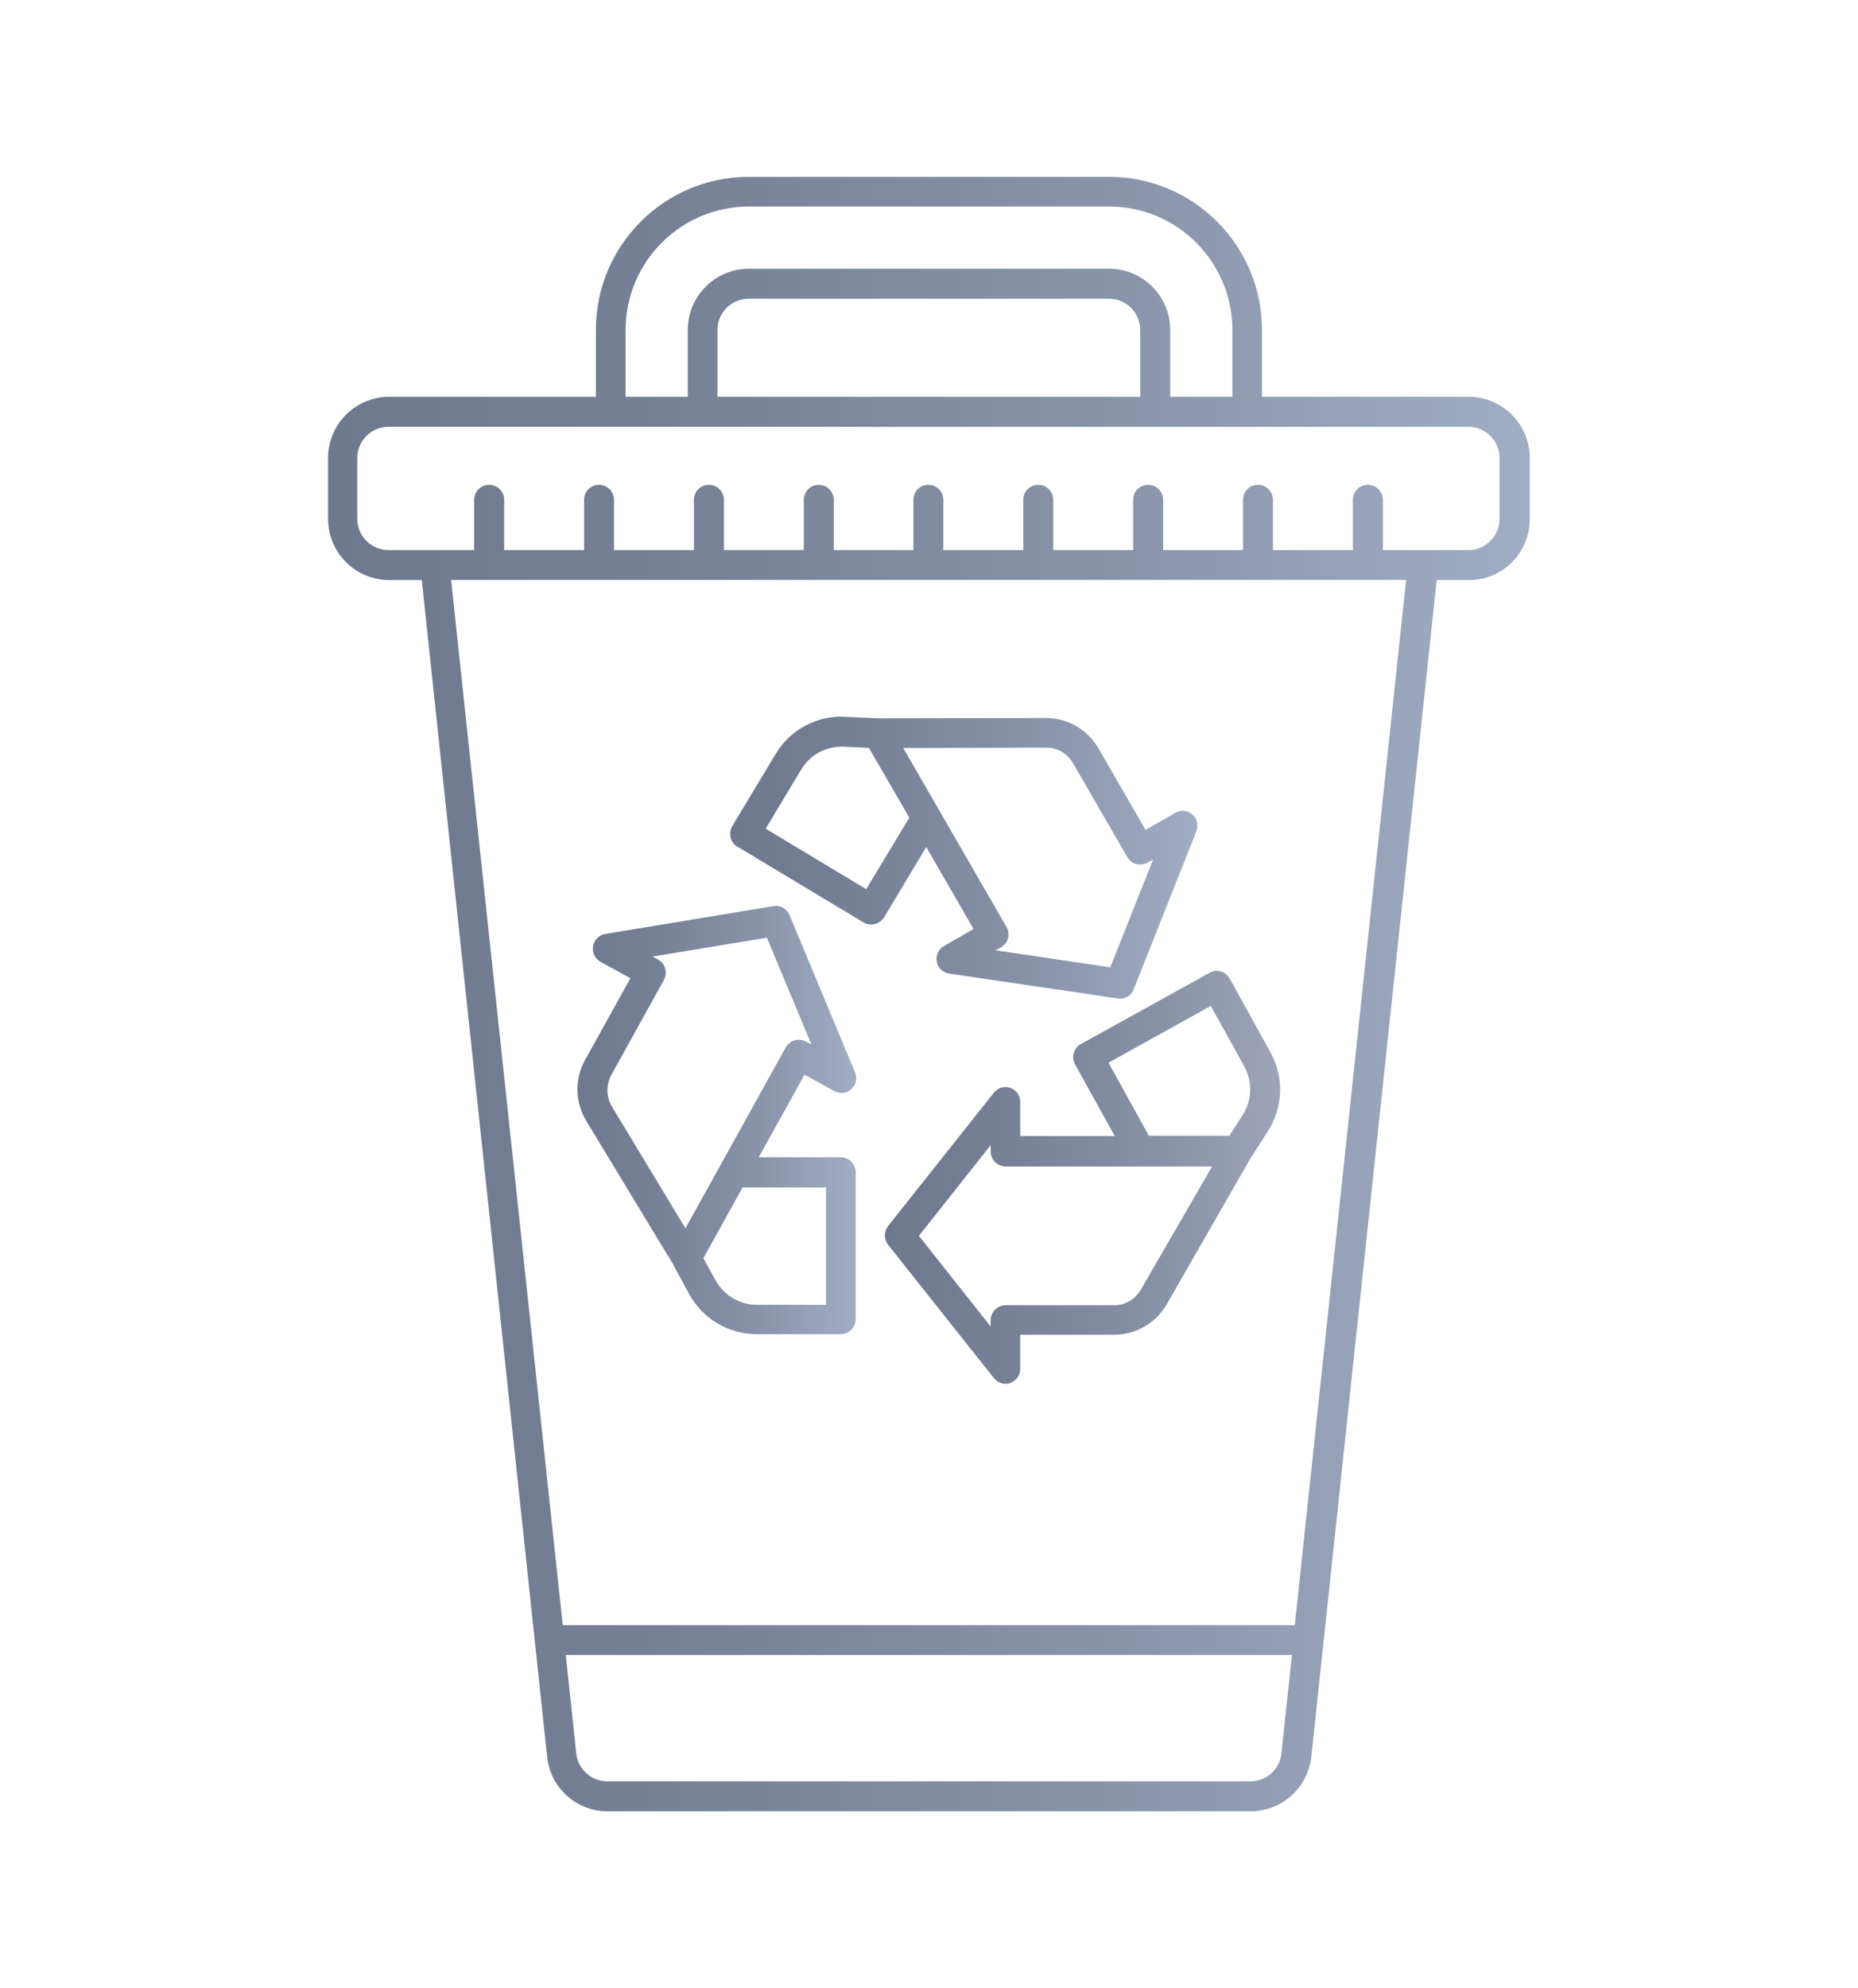
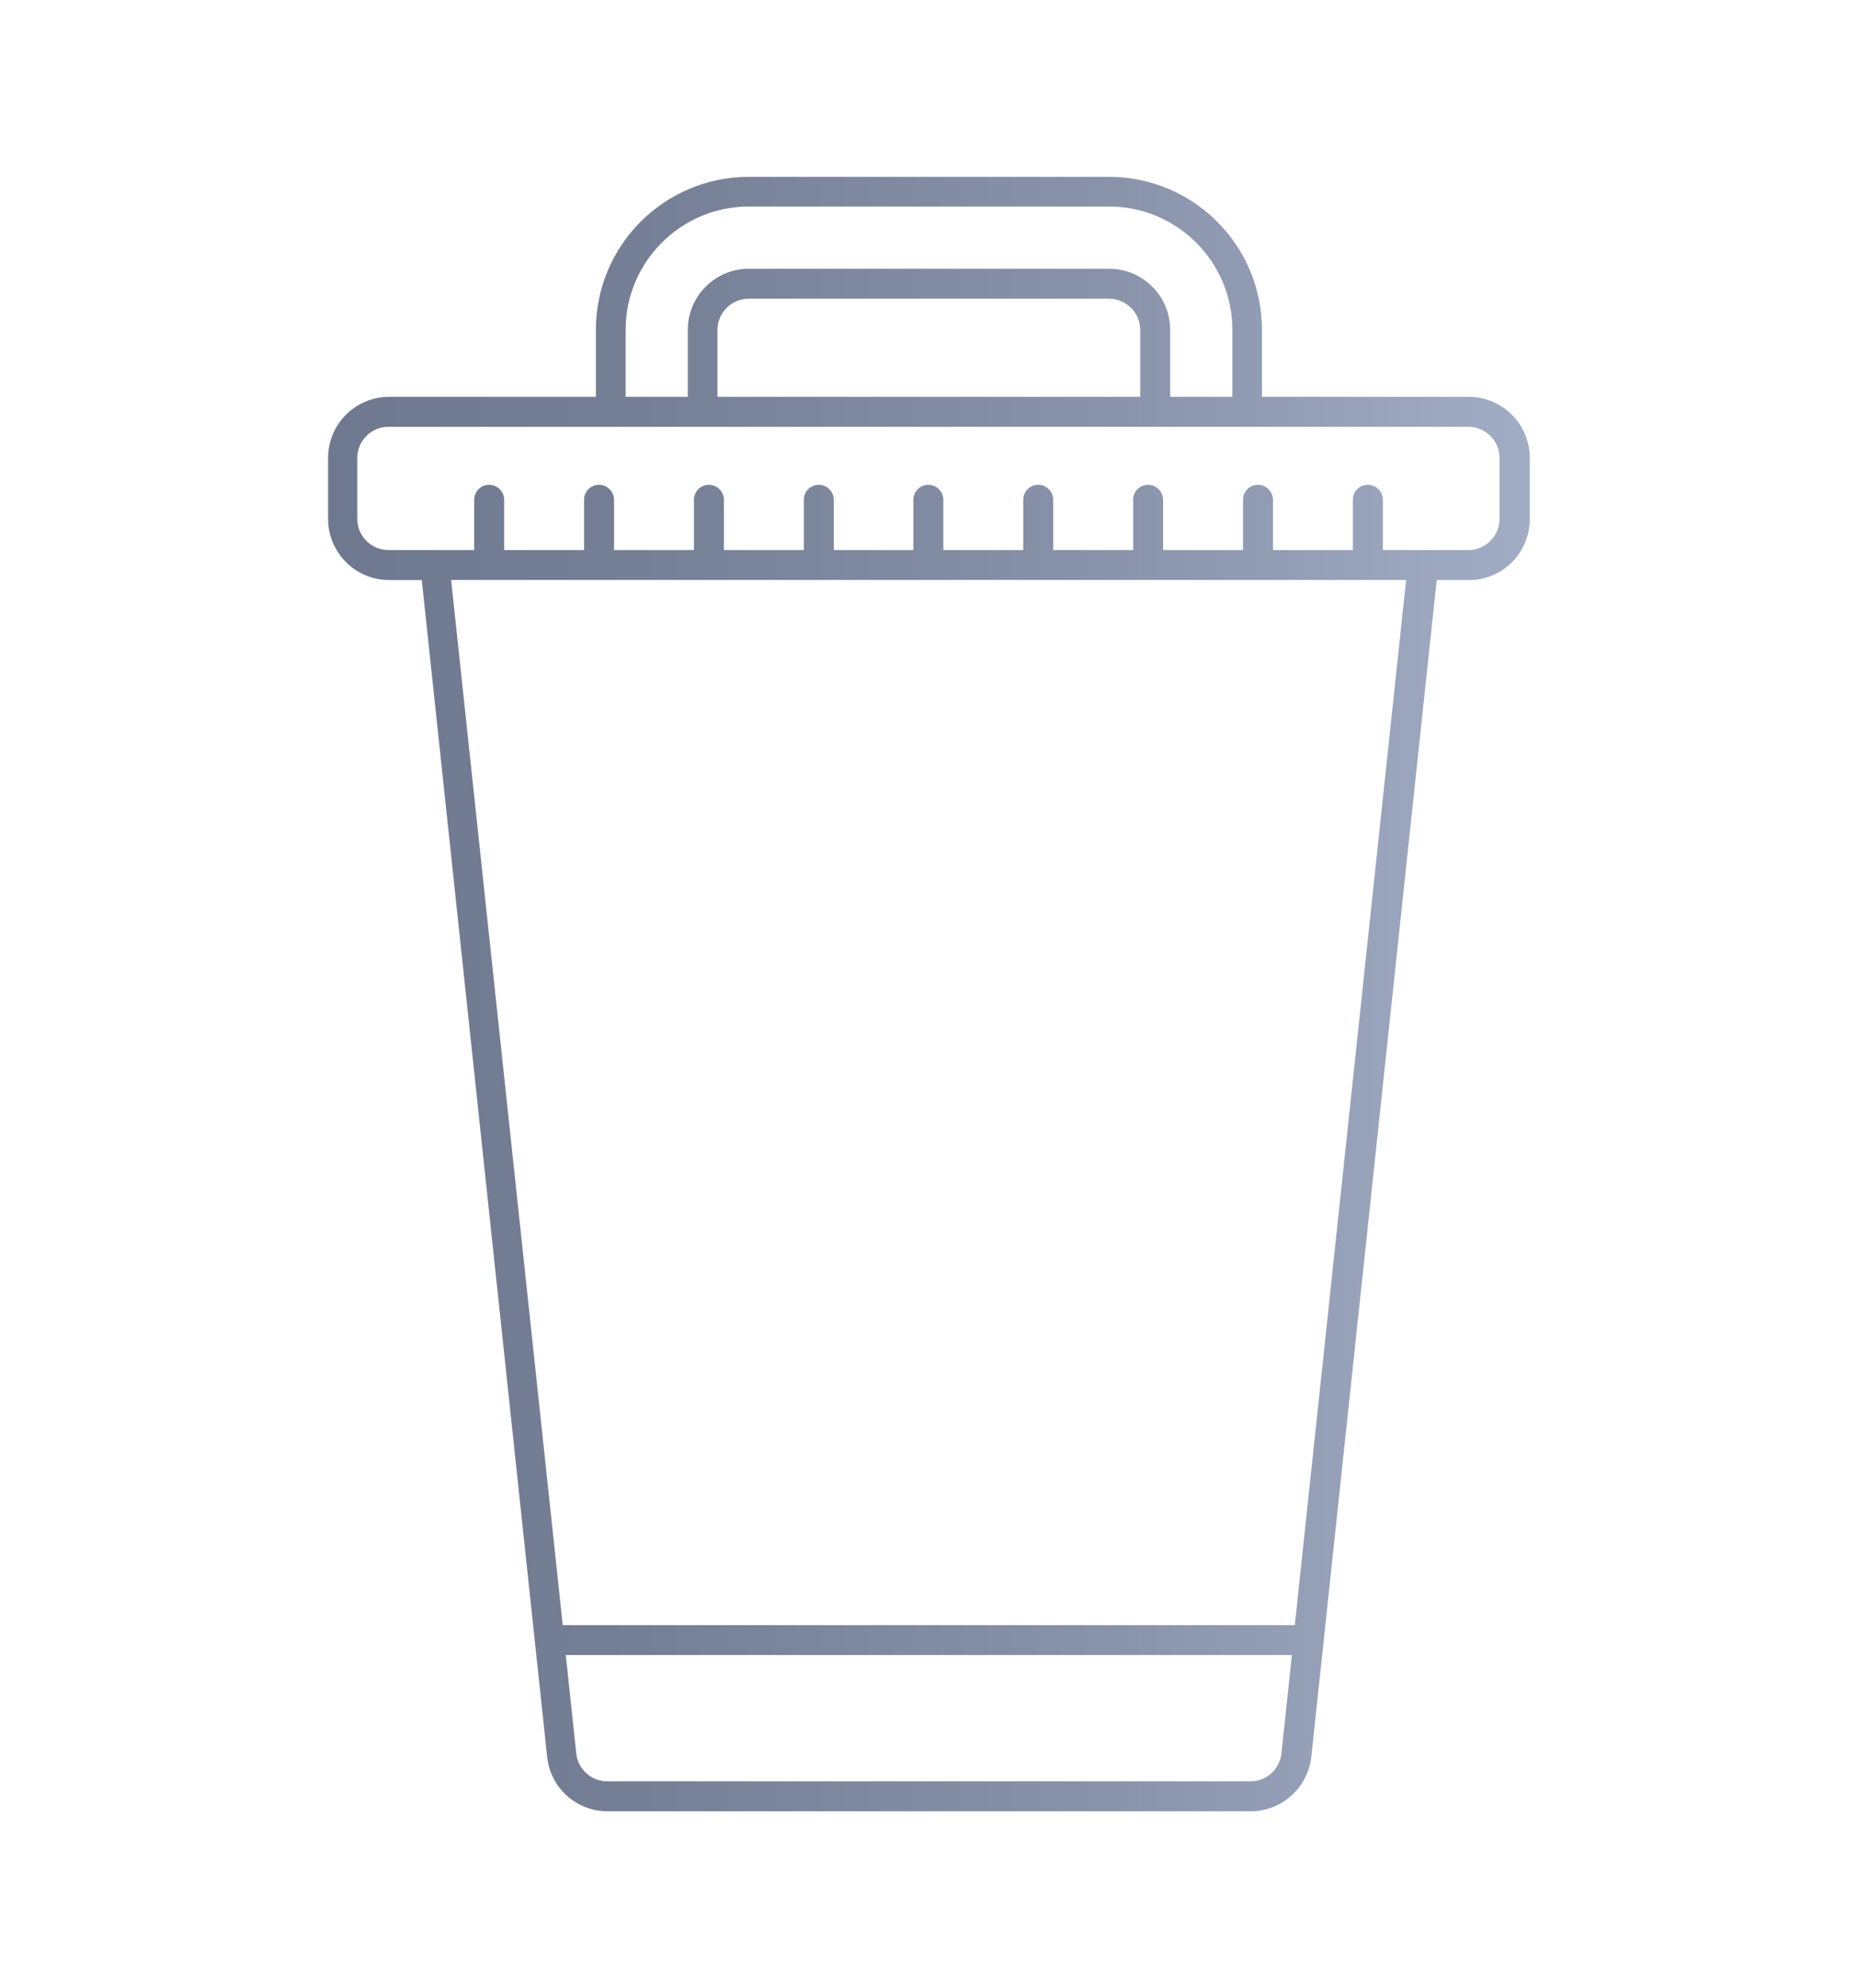
<svg xmlns="http://www.w3.org/2000/svg" xmlns:xlink="http://www.w3.org/1999/xlink" id="Layer_1" data-name="Layer 1" viewBox="0 0 244.36 261.38">
  <defs>
    <style> .cls-1 { fill: url(#Sfumatura_senza_nome_15); } .cls-1, .cls-2, .cls-3, .cls-4 { stroke-width: 0px; } .cls-2 { fill: url(#Sfumatura_senza_nome_13); } .cls-3 { fill: url(#Sfumatura_senza_nome_15-3); } .cls-4 { fill: url(#Sfumatura_senza_nome_15-2); } </style>
    <linearGradient id="Sfumatura_senza_nome_13" data-name="Sfumatura senza nome 13" x1="116.37" y1="154.8" x2="168.35" y2="154.8" gradientUnits="userSpaceOnUse">
      <stop offset="0" stop-color="#6e788f" />
      <stop offset=".28" stop-color="#757f95" />
      <stop offset=".71" stop-color="#8993a7" />
      <stop offset="1" stop-color="#9ca5b7" />
    </linearGradient>
    <linearGradient id="Sfumatura_senza_nome_15" data-name="Sfumatura senza nome 15" x1="75.94" y1="147.26" x2="112.61" y2="147.26" gradientUnits="userSpaceOnUse">
      <stop offset="0" stop-color="#6e788f" />
      <stop offset=".26" stop-color="#757f96" />
      <stop offset=".64" stop-color="#8893aa" />
      <stop offset="1" stop-color="#a1adc4" />
    </linearGradient>
    <linearGradient id="Sfumatura_senza_nome_15-2" data-name="Sfumatura senza nome 15" x1="96.04" y1="112.76" x2="157.49" y2="112.76" xlink:href="#Sfumatura_senza_nome_15" />
    <linearGradient id="Sfumatura_senza_nome_15-3" data-name="Sfumatura senza nome 15" x1="43.16" y1="130.69" x2="201.19" y2="130.69" xlink:href="#Sfumatura_senza_nome_15" />
  </defs>
-   <path class="cls-2" d="M141.38,139.92l5.23,9.44h-12.43v-4.49c0-.83-.51-1.57-1.3-1.85s-1.65,0-2.16.63l-13.93,17.55c-.55.71-.55,1.73,0,2.44l13.93,17.55c.39.47.94.75,1.53.75.2,0,.43-.04.63-.12.79-.28,1.3-1.02,1.3-1.85v-4.49h12.36c2.83,0,5.47-1.53,6.89-3.97l11.02-19.2,2.32-3.62c2.01-3.15,2.12-7.12.31-10.35l-5.35-9.68c-.51-.94-1.73-1.3-2.68-.75l-16.92,9.37c-.91.51-1.26,1.69-.75,2.64h0ZM150,169.59c-.71,1.26-2.05,2.01-3.46,2.01h-14.28c-1.06,0-1.97.87-1.97,1.97v.83l-9.44-11.92,9.44-11.92v.83c0,1.06.87,1.97,1.97,1.97h27.15l-9.4,16.25ZM159.24,132.25l4.41,7.95c1.1,2.01,1.02,4.45-.2,6.37l-1.77,2.75h-10.58l-5.31-9.6,13.46-7.48Z" />
-   <path class="cls-1" d="M88.57,166.32l2.05,3.78c1.77,3.27,5.19,5.31,8.89,5.31h11.06c1.06,0,1.97-.87,1.97-1.97v-19.32c0-1.06-.87-1.97-1.97-1.97h-10.78l6.02-10.86,3.9,2.16c.75.39,1.65.31,2.24-.24.63-.55.83-1.46.51-2.2l-8.62-20.7c-.35-.83-1.22-1.34-2.12-1.18l-22.11,3.66c-.83.12-1.46.79-1.61,1.61s.24,1.65.98,2.05l3.93,2.16-5.98,10.78c-1.38,2.48-1.3,5.51.16,7.95l11.49,18.97ZM108.64,156.13v15.42h-9.09c-2.28,0-4.37-1.26-5.47-3.27l-1.57-2.87,5.15-9.29h10.98ZM80.39,141.34l6.93-12.51c.24-.47.31-.98.16-1.5s-.47-.91-.94-1.18l-.71-.39,15.03-2.48,5.86,14.05-.71-.39c-.47-.24-.98-.31-1.5-.16s-.91.47-1.18.94l-13.18,23.77-9.72-16.09c-.71-1.26-.71-2.79-.04-4.05h0Z" />
-   <path class="cls-4" d="M96.99,111.31l16.57,9.96c.31.2.67.28,1.02.28.67,0,1.3-.35,1.69-.94l5.55-9.25,6.22,10.78-3.9,2.24c-.71.43-1.1,1.26-.94,2.05.16.83.83,1.46,1.65,1.57l22.15,3.27c.08,0,.2.04.28.04.79,0,1.53-.47,1.81-1.22l8.26-20.82c.31-.79.08-1.65-.55-2.2s-1.53-.63-2.24-.2l-3.9,2.24-6.18-10.7c-1.42-2.48-4.05-4.01-6.85-4.01h-.04l-22.15.04-4.29-.2c-3.7-.2-7.24,1.69-9.13,4.88l-5.71,9.48c-.55.94-.28,2.16.67,2.72h0ZM137.6,98.29s.04,0,0,0c1.46,0,2.75.75,3.5,2.01l7.16,12.39c.28.43.67.79,1.18.91s1.02.08,1.5-.2l.71-.39-5.63,14.17-15.07-2.24.71-.39c.43-.28.79-.67.91-1.18s.08-1.02-.2-1.5l-13.58-23.53,18.81-.04ZM105.38,101.16c1.18-1.97,3.31-3.07,5.59-2.99l3.31.16,5.31,9.17-5.67,9.4-13.22-7.95,4.68-7.79Z" />
  <path class="cls-3" d="M201.19,68.23v-8.03c0-4.41-3.58-8.03-8.03-8.03h-27.19v-8.81c0-11.1-9.01-20.11-20.11-20.11h-47.38c-11.1,0-20.11,9.01-20.11,20.11v8.81h-27.19c-4.41,0-8.03,3.58-8.03,8.03v8.03c0,4.41,3.58,8.03,8.03,8.03h4.29l16.49,154.72c.43,4.09,3.86,7.16,7.95,7.16h84.56c4.09,0,7.52-3.07,7.99-7.16l16.49-154.72h4.29c4.37,0,7.95-3.58,7.95-8.03h0ZM82.28,43.36c0-8.93,7.28-16.21,16.21-16.21h47.38c8.93,0,16.21,7.28,16.21,16.21v8.81h-8.18v-8.81c0-4.41-3.58-8.03-8.03-8.03h-47.38c-4.41,0-8.03,3.58-8.03,8.03v8.81h-8.18v-8.81ZM149.96,43.36v8.81h-55.6v-8.81c0-2.24,1.85-4.09,4.09-4.09h47.38c2.28,0,4.13,1.85,4.13,4.09ZM168.53,230.54c-.24,2.09-1.97,3.66-4.09,3.66h-84.56c-2.09,0-3.86-1.57-4.09-3.66l-1.38-12.95h95.5l-1.38,12.95ZM170.3,213.66h-96.29l-14.68-137.41h125.6l-14.64,137.41ZM187.14,72.32h-5.27v-6.61c0-1.06-.87-1.97-1.97-1.97s-1.97.87-1.97,1.97v6.61h-10.51v-6.61c0-1.06-.87-1.97-1.97-1.97s-1.97.87-1.97,1.97v6.61h-10.51v-6.61c0-1.06-.87-1.97-1.97-1.97s-1.97.87-1.97,1.97v6.61h-10.51v-6.61c0-1.06-.87-1.97-1.97-1.97s-1.97.87-1.97,1.97v6.61h-10.51v-6.61c0-1.06-.87-1.97-1.97-1.97s-1.97.87-1.97,1.97v6.61h-10.47v-6.61c0-1.06-.87-1.97-1.97-1.97s-1.97.87-1.97,1.97v6.61h-10.51v-6.61c0-1.06-.87-1.97-1.97-1.97s-1.97.87-1.97,1.97v6.61h-10.51v-6.61c0-1.06-.87-1.97-1.97-1.97s-1.97.87-1.97,1.97v6.61h-10.51v-6.61c0-1.06-.87-1.97-1.97-1.97s-1.97.87-1.97,1.97v6.61h-11.29c-2.24,0-4.09-1.85-4.09-4.09v-8.03c0-2.24,1.85-4.09,4.09-4.09h142.05c2.24,0,4.09,1.85,4.09,4.09v8.03c0,2.24-1.85,4.09-4.09,4.09h-6.06Z" />
</svg>